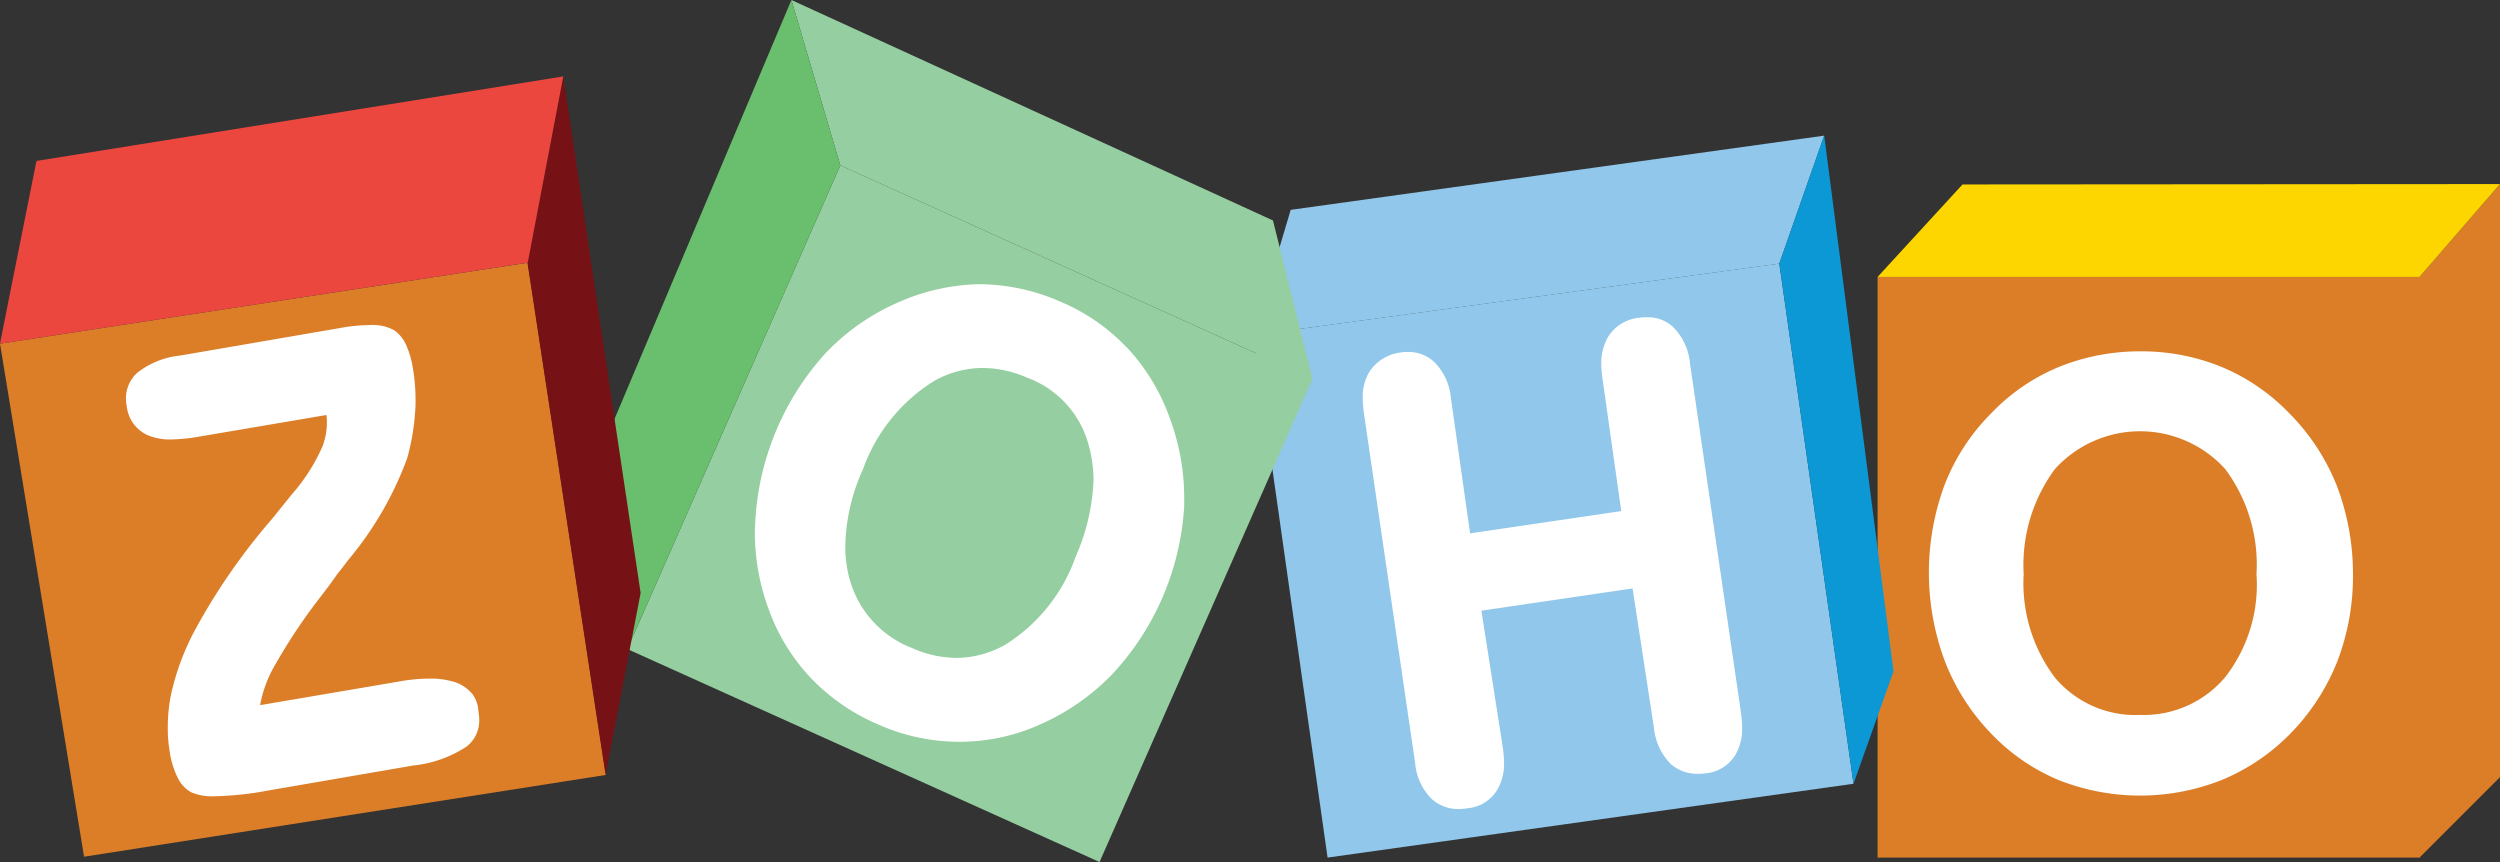
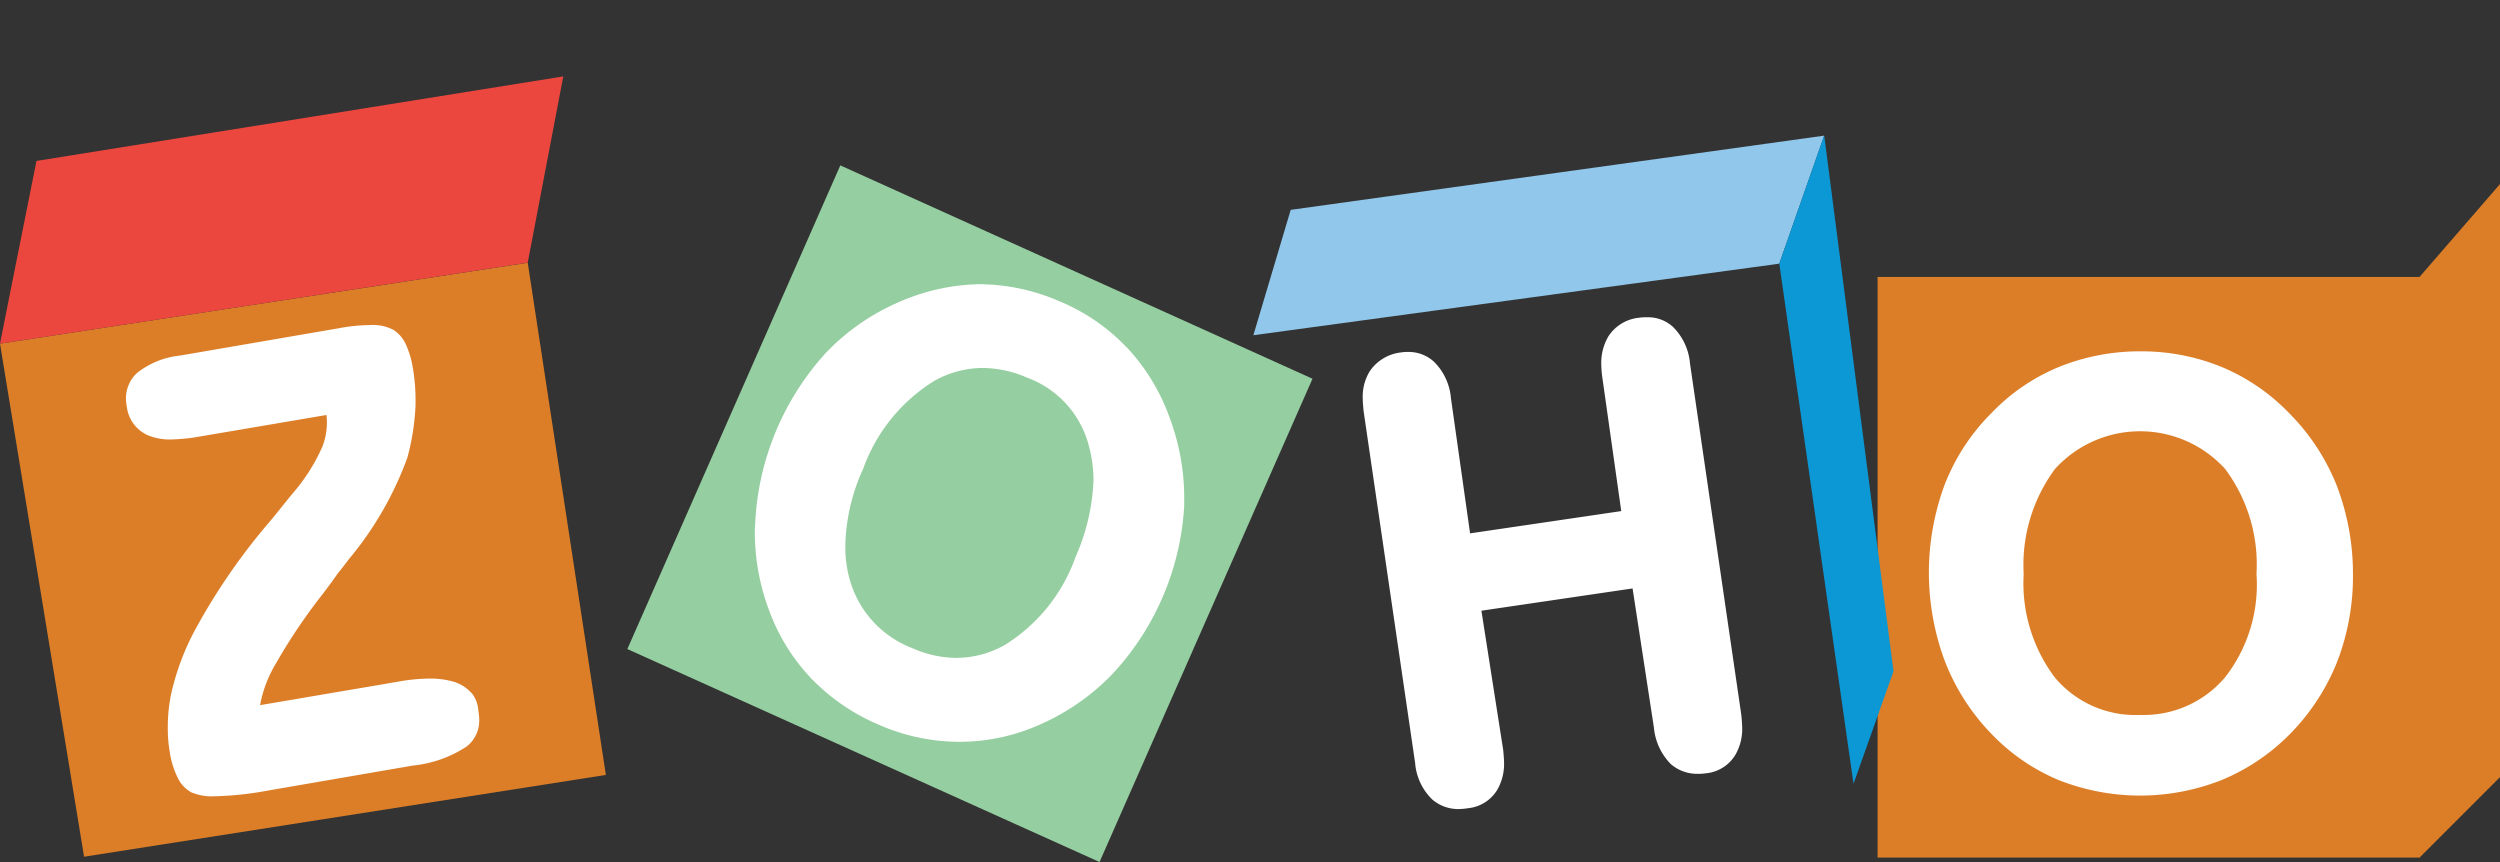
<svg xmlns="http://www.w3.org/2000/svg" width="32" height="11.035" viewBox="0 0 32 11.035">
  <rect x="0" y="0" width="32" height="11.035" fill="#333333" stroke="none" />
  <defs>
    <style>.a-zoho{fill:#dc7e28;}.b-zoho{fill:#fdd600;}.c-zoho{fill:#90c7ea;}.d-zoho{fill:#0b98d5;}.e-zoho{fill:#95cea0;}.f-zoho{fill:#69bf6d;}.g-zoho{fill:#761216;}.h-zoho{fill:#fff;}.i-zoho{fill:#ec473f;}</style>
  </defs>
  <g transform="translate(0 -10.483)">
    <path class="a-zoho" d="M32,12.839V20.43l-1.03,1.03V14.028Z" />
    <rect class="a-zoho" width="6.943" height="7.432" transform="translate(24.033 14.028)" />
-     <path class="b-zoho" d="M25.12,12.844l-1.087,1.184H30.97L32,12.839Z" />
    <path class="c-zoho" d="M16.521,13.169l6.829-.95-.575,1.639-6.732.916Z" />
-     <path class="c-zoho" d="M22.775,13.857l.95,6.658-6.732.945-.95-6.687Z" />
    <path class="d-zoho" d="M22.775,13.857l.95,6.658.512-1.44-.882-6.818-.006-.04" />
    <path class="e-zoho" d="M10.756,12.6,16.8,15.331l-2.726,6.186L8.03,18.791Z" />
-     <path class="e-zoho" d="M10.13,10.483l.626,2.117L16.8,15.331l-.506-2.026Z" />
-     <path class="f-zoho" d="M10.13,10.483,7.694,16.253l.336,2.538L10.756,12.6Z" />
    <path class="a-zoho" d="M6.755,13.846l1,6.556L1.076,21.449,0,14.882Z" />
-     <path class="g-zoho" d="M7.21,11.461l.99,6.613L7.751,20.4l-1-6.556Z" />
    <path class="h-zoho" d="M29.911,16.7a2.764,2.764,0,0,0-.609-.928,2.58,2.58,0,0,0-.865-.592,2.708,2.708,0,0,0-1.036-.2,2.766,2.766,0,0,0-1.047.2,2.525,2.525,0,0,0-.865.592,2.643,2.643,0,0,0-.6.922,3.243,3.243,0,0,0,.006,2.254,2.771,2.771,0,0,0,.6.933,2.546,2.546,0,0,0,.854.586,2.837,2.837,0,0,0,2.089,0,2.642,2.642,0,0,0,.871-.586,2.787,2.787,0,0,0,.609-.933,3.05,3.05,0,0,0,.2-1.127A3.166,3.166,0,0,0,29.911,16.7ZM28.483,19.15a1.361,1.361,0,0,1-1.087.484,1.344,1.344,0,0,1-1.093-.478,2.006,2.006,0,0,1-.4-1.326,2.065,2.065,0,0,1,.4-1.343,1.47,1.47,0,0,1,2.18,0,2.044,2.044,0,0,1,.4,1.343A1.927,1.927,0,0,1,28.483,19.15Zm-24.01-1.5Zm1.565,1.707a.512.512,0,0,0-.211-.142,1.06,1.06,0,0,0-.324-.046,2.253,2.253,0,0,0-.41.04l-1.764.3a1.586,1.586,0,0,1,.2-.529A7.3,7.3,0,0,1,4.12,18.1h0q.137-.179.2-.273c.034-.04.08-.1.142-.182a4.352,4.352,0,0,0,.751-1.3,2.959,2.959,0,0,0,.1-.58,1.491,1.491,0,0,0,.006-.159,2.438,2.438,0,0,0-.034-.41,1.165,1.165,0,0,0-.091-.307.446.446,0,0,0-.154-.182.576.576,0,0,0-.307-.063,2.176,2.176,0,0,0-.393.04L2.3,15.035a1.057,1.057,0,0,0-.546.222.443.443,0,0,0-.142.33.627.627,0,0,0,.011.1.46.46,0,0,0,.262.364.733.733,0,0,0,.313.057,2.641,2.641,0,0,0,.273-.023l1.707-.29a.49.49,0,0,1,.006.091.846.846,0,0,1-.057.313,2.378,2.378,0,0,1-.381.6c-.057.068-.142.176-.262.324a8,8,0,0,0-.99,1.428h0a3.212,3.212,0,0,0-.3.8,2.028,2.028,0,0,0-.046.444,1.685,1.685,0,0,0,.023.3,1.117,1.117,0,0,0,.1.336.421.421,0,0,0,.176.193.674.674,0,0,0,.3.051,4.121,4.121,0,0,0,.689-.074l1.85-.319a1.524,1.524,0,0,0,.689-.245.421.421,0,0,0,.159-.347.7.7,0,0,0-.011-.108A.4.4,0,0,0,6.038,19.355Zm8.383-4.428a2.517,2.517,0,0,0-.865-.592,2.6,2.6,0,0,0-1.019-.216H12.52a2.677,2.677,0,0,0-1.024.233h0a2.847,2.847,0,0,0-.928.649,3.484,3.484,0,0,0-.9,2.145c0,.046-.006.085-.006.131a2.849,2.849,0,0,0,.176,1,2.531,2.531,0,0,0,.546.888,2.627,2.627,0,0,0,.882.6h0a2.566,2.566,0,0,0,1.013.211h.011a2.518,2.518,0,0,0,1.024-.222h0a2.913,2.913,0,0,0,.933-.654,3.448,3.448,0,0,0,.911-2.145v-.108a2.918,2.918,0,0,0-.182-1.007A2.6,2.6,0,0,0,14.421,14.927Zm-.66,2.7a2.18,2.18,0,0,1-.9,1.11,1.277,1.277,0,0,1-.615.165,1.412,1.412,0,0,1-.569-.125,1.32,1.32,0,0,1-.8-.876,1.528,1.528,0,0,1-.057-.433,2.48,2.48,0,0,1,.228-.985,2.195,2.195,0,0,1,.911-1.127,1.277,1.277,0,0,1,.615-.165,1.438,1.438,0,0,1,.575.125,1.265,1.265,0,0,1,.791.882,1.718,1.718,0,0,1,.057.427A2.663,2.663,0,0,1,13.761,17.625Zm7.871-2.493a.749.749,0,0,0-.216-.467.473.473,0,0,0-.336-.125.618.618,0,0,0-.1.006.53.53,0,0,0-.393.239.67.67,0,0,0-.091.347,1.5,1.5,0,0,0,.011.159l.245,1.73-1.935.285-.245-1.73a.744.744,0,0,0-.211-.461.478.478,0,0,0-.336-.131.489.489,0,0,0-.091.006.559.559,0,0,0-.4.239.62.62,0,0,0-.091.347c0,.051.006.108.011.165l.66,4.507a.725.725,0,0,0,.222.467.51.51,0,0,0,.341.12.856.856,0,0,0,.114-.011.492.492,0,0,0,.376-.239.661.661,0,0,0,.085-.341c0-.051-.006-.108-.011-.165L18.962,18.3l1.935-.285.273,1.781a.765.765,0,0,0,.216.467.514.514,0,0,0,.341.125.618.618,0,0,0,.1-.006.494.494,0,0,0,.387-.239A.661.661,0,0,0,22.3,19.8c0-.051-.006-.108-.011-.165Z" />
    <path class="i-zoho" d="M0,14.882l.131-.66.336-1.679L7.21,11.461l-.455,2.384Z" />
  </g>
</svg>